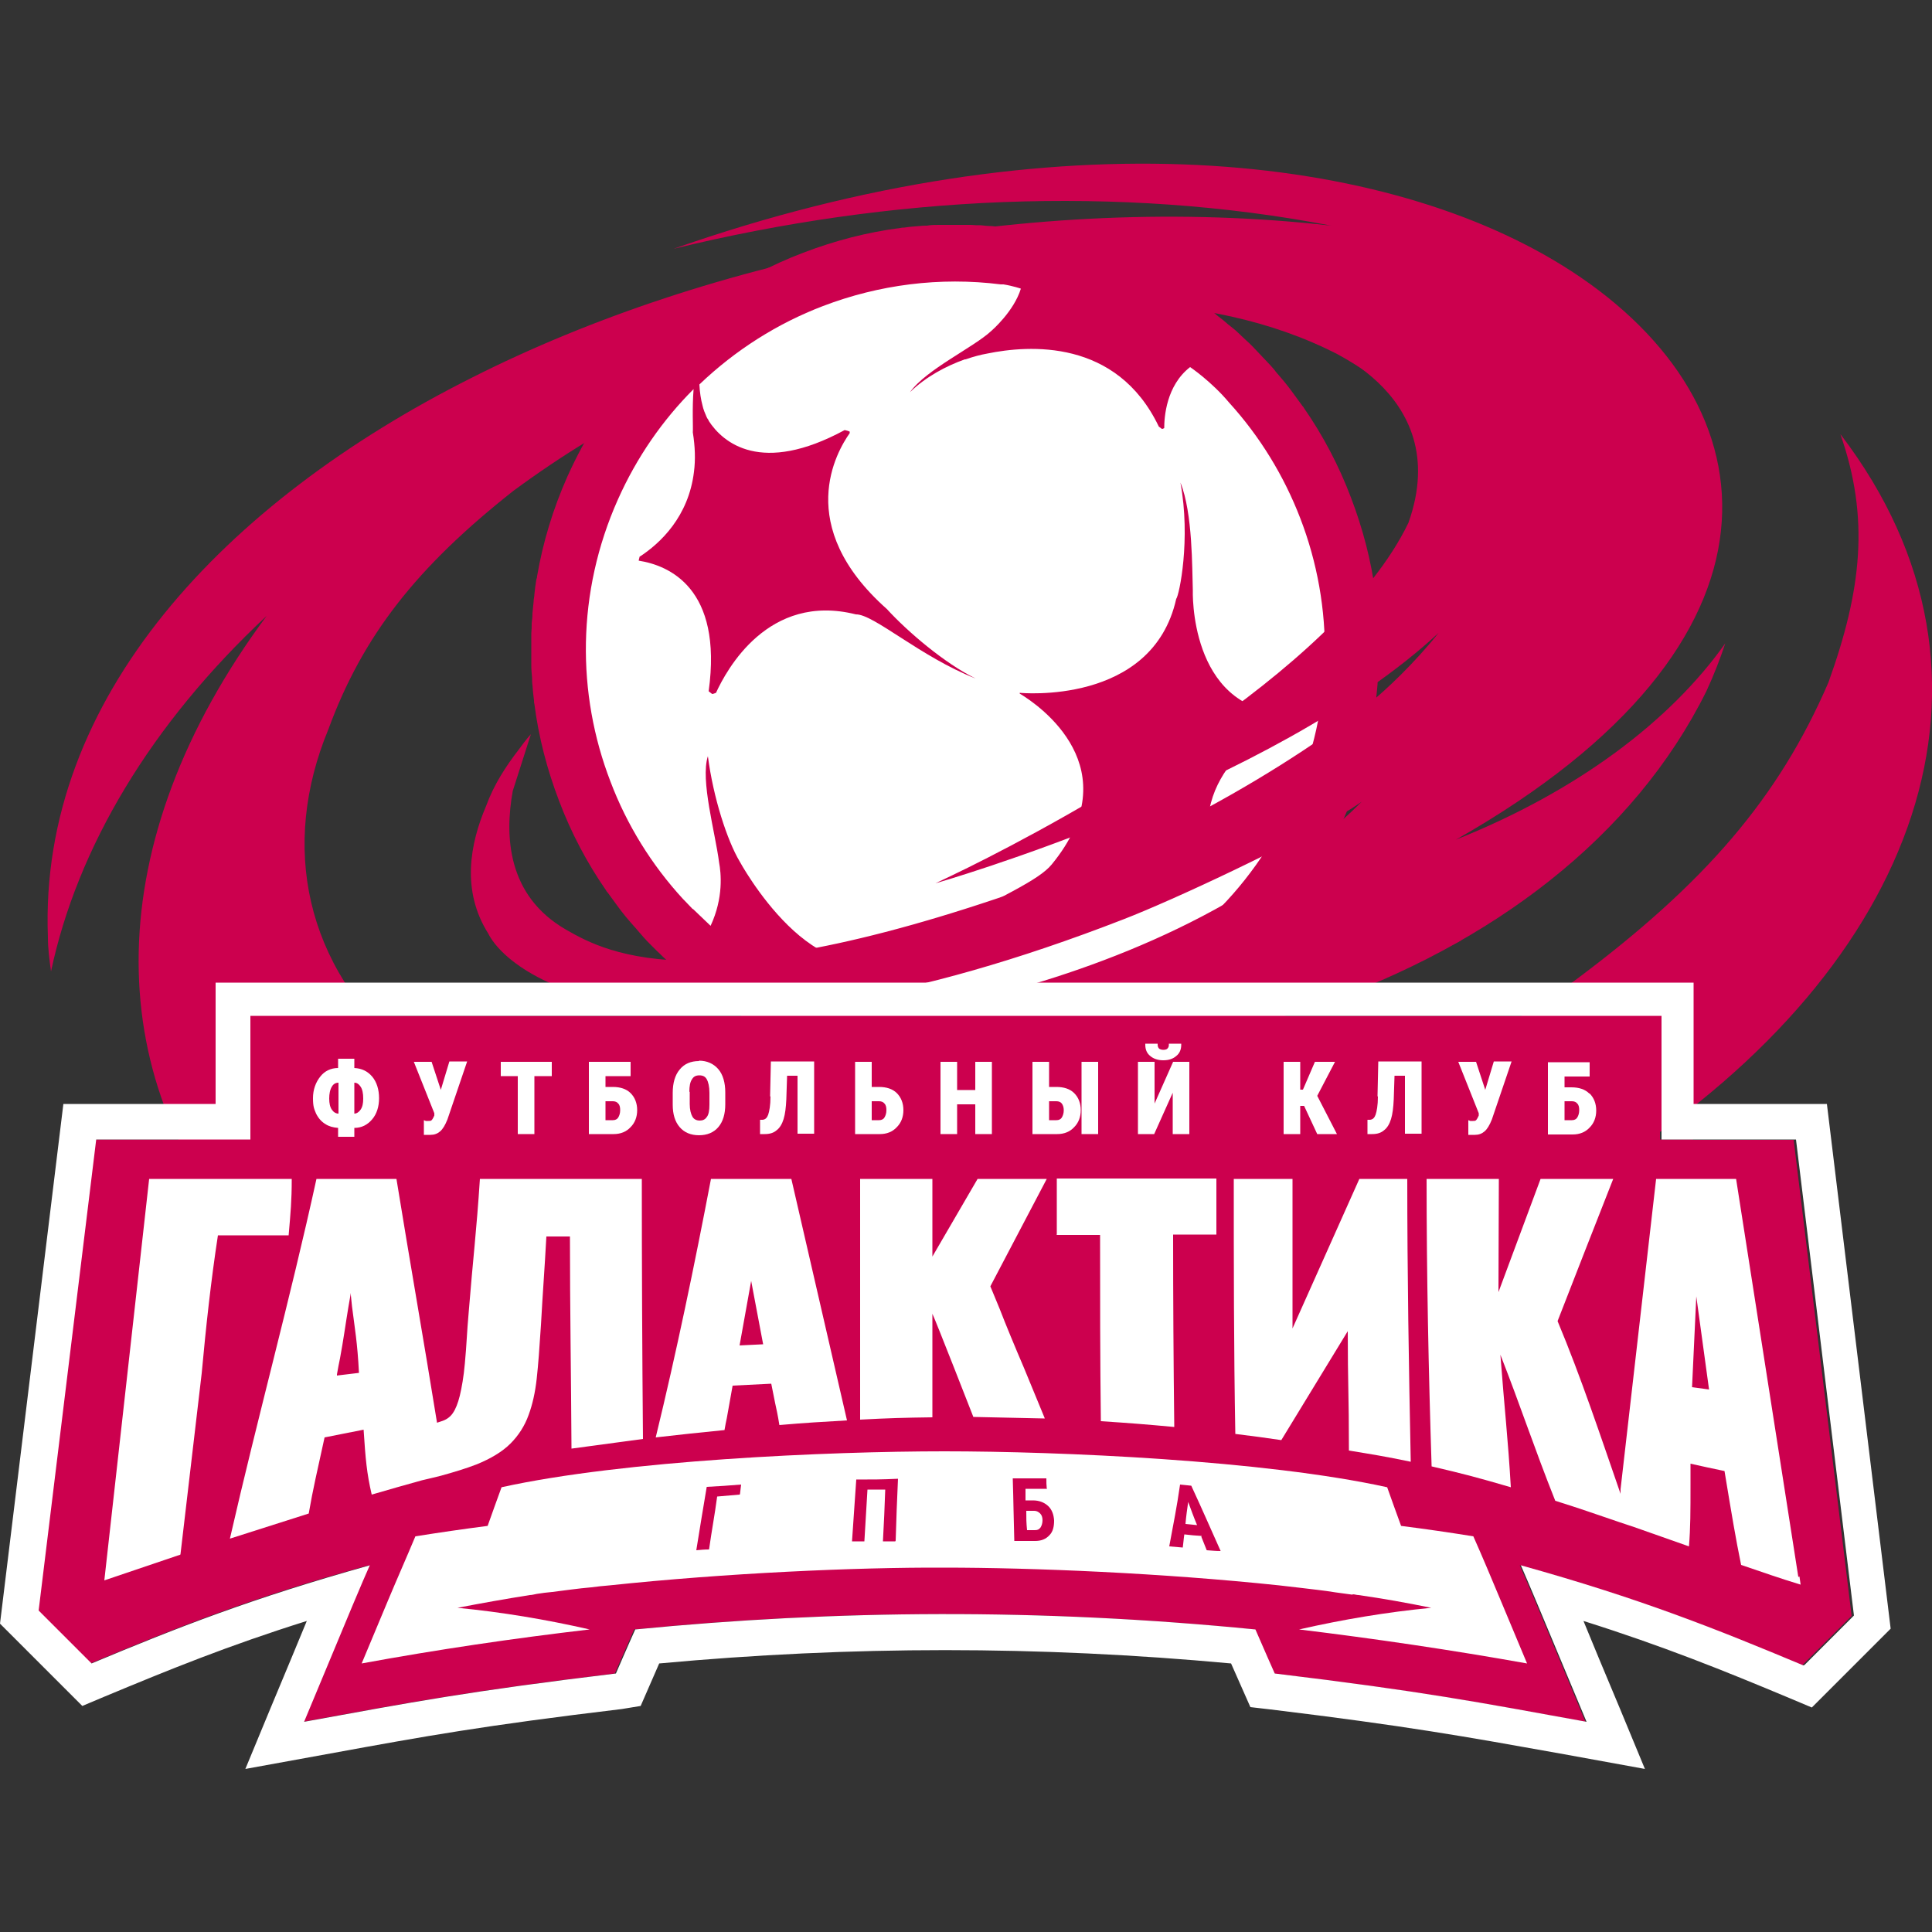
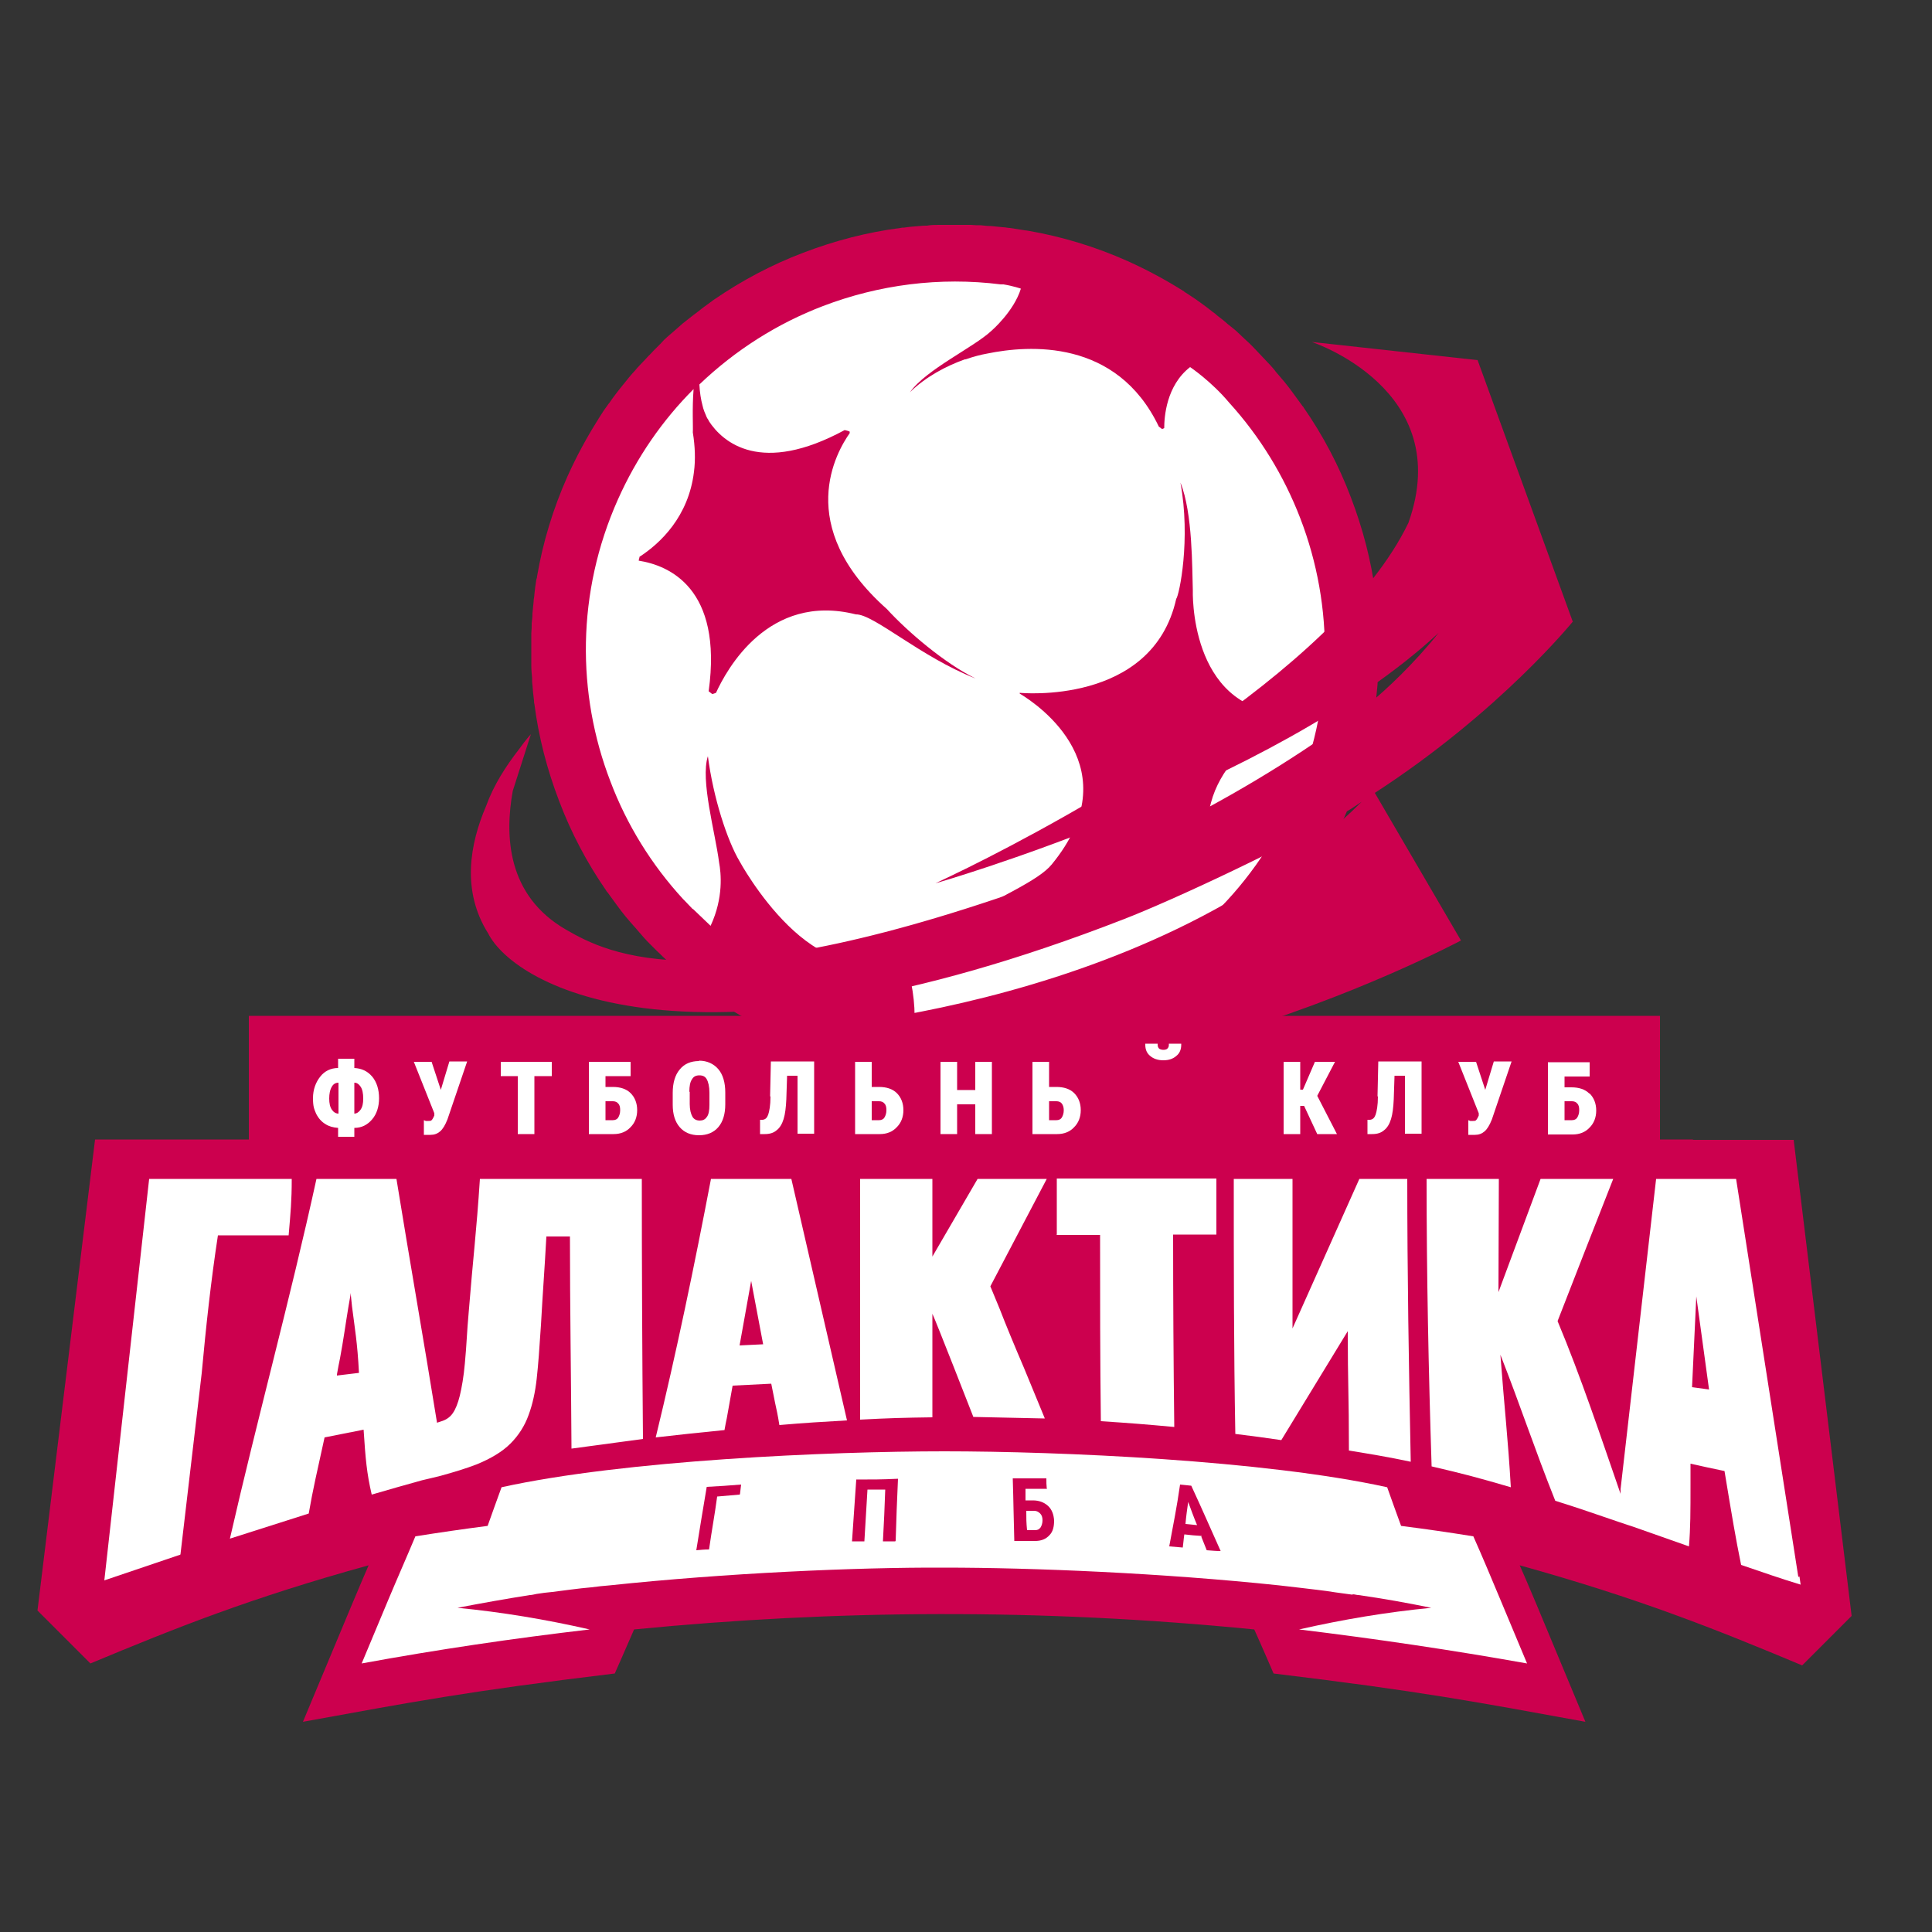
<svg xmlns="http://www.w3.org/2000/svg" id="_Слой_1" data-name="Слой_1" version="1.1" viewBox="0 0 500 500">
  <rect x="0" y="0" width="500" height="500" fill="#333333" stroke="none" />
  <defs>
    <style> .st0 { fill-rule: evenodd; } .st0, .st1 { fill: #fff; } .st2 { fill: #cc004e; } </style>
  </defs>
  <g>
-     <path class="st2" d="M476.3,112.4c7.6,21.7,5.5,40.3-3.1,64.2-12.9,29.9-32,52.1-65.7,77.2-36.9,25.7-71,40.2-120.5,50.6,1.3-.2-1.3.3-2.1.5-43.8,9.9-77.4,10.1-116.3,1-28.9-8.1-48.3-18.3-63.6-33.8,0,.1.2.3.3.5-26.5-22.6-32.8-53.7-20.3-83.9,8.9-24.2,22.8-41.9,47.9-61.7,26-19.1,50.1-30.5,84.4-39.8,49.2-12.1,94.9-13,128.9,4.5,20.7,11.4,32.2,26.4,34.2,45.8.8,10.9-1.1,19.5-6.5,30.6-.8,1.5-1.7,3-2.6,4.5l.4,8.2-42.5,60.7-91.8,31,5.6,1.5c33,1.6,66.9-3,98.2-13.9,44.7-15.6,81.6-43.3,100.4-81.2,2-4.3,3.6-8.5,4.9-12.4-14.3,20.2-38.4,38.3-69.7,50.8,90.2-51.2,82.7-112.8,29.9-147.1-47.3-30.8-133.4-40.6-232.4-5.8,28.2-6.9,57-11,85.3-12.1,28.8-1.1,57.5.8,84.9,6.1-77.6-8.8-160.6,8.1-222.5,39.4C58.3,129.8,10,180.6,12.4,242.5c0,3,.4,6,.8,8.9,6.8-32,25.8-64,55.8-92-43.4,58.5-43.2,119-5,162.4,42.7,48.6,130.7,73.9,242.7,45.5-38.4,2.2-75.4-1.3-108.6-10.1-32.2-8.4-60.5-21.8-82.8-39.2,102.7,51.4,223.5,34.3,304-18,76.9-50,105.1-124.6,57.1-187.5Z" />
    <circle class="st1" cx="247" cy="168" r="108.4" />
    <g>
      <path class="st2" d="M330.6,239.3c.6-.8,1.3-1.5,1.9-2.3.4-.5.8-1.1,1.3-1.6.7-1,1.5-1.9,2.2-2.9.3-.4.5-.7.8-1.1.9-1.2,1.7-2.5,2.5-3.7,0-.1.2-.3.3-.4,2.9-4.6,5.5-9.4,7.8-14.6,3.8-8.5,6.4-17.2,7.9-25.9,0-.3,0-.5.1-.8.2-1.3.4-2.6.6-3.9,0-.6.2-1.2.2-1.8.1-1,.2-2,.3-3.1,0-.9.1-1.7.2-2.6,0-.9,0-1.7.1-2.6,0-1,0-2,0-3,0-.9,0-1.8,0-2.6,0-.9,0-1.8,0-2.7,0-1.1-.1-2.1-.2-3.2,0-.6,0-1.3-.1-1.9-.1-1.3-.2-2.6-.4-3.9,0-.3,0-.6-.1-.9-1.1-8.6-3.3-17-6.4-25.1-3.1-8.2-7.2-16-12.2-23.2,0-.1-.2-.3-.3-.4-.9-1.2-1.8-2.5-2.7-3.7-.3-.4-.6-.8-.9-1.2-.7-.9-1.5-1.9-2.3-2.8-.5-.6-1-1.1-1.4-1.7-.6-.7-1.3-1.5-2-2.2-.6-.6-1.2-1.3-1.8-1.9-.6-.6-1.2-1.3-1.8-1.9-.6-.6-1.3-1.3-2-1.9-.6-.6-1.3-1.2-1.9-1.8-.6-.6-1.3-1.1-1.9-1.6-.8-.6-1.5-1.3-2.3-1.9-.5-.4-1.1-.8-1.6-1.3-1-.7-1.9-1.5-2.9-2.2-.4-.3-.7-.5-1.1-.8-1.2-.9-2.5-1.7-3.7-2.5-.1,0-.3-.2-.4-.3-4.6-2.9-9.4-5.5-14.5-7.8-8.5-3.8-17.2-6.4-25.9-7.9-.3,0-.5-.1-.8-.1-1.3-.2-2.6-.4-3.8-.6-.6,0-1.2-.2-1.9-.2-1-.1-2-.2-3-.3-.9,0-1.8-.1-2.6-.2-.9,0-1.7,0-2.6-.1-1,0-2,0-3,0-.9,0-1.7,0-2.6,0-.9,0-1.8,0-2.7,0-1,0-2.1,0-3.1.2-.7,0-1.3,0-2,.1-1.3.1-2.6.2-3.9.4-.3,0-.6,0-1,.1-8.6,1.1-17,3.3-25.1,6.4-8.2,3.1-15.9,7.2-23.2,12.2-.1.1-.3.2-.4.3-1.2.9-2.4,1.7-3.6,2.7-.4.3-.8.6-1.2.9-.9.7-1.9,1.5-2.8,2.2-.6.5-1.1,1-1.7,1.5-.7.6-1.5,1.3-2.2,1.9-.7.6-1.3,1.2-1.9,1.9-.6.6-1.2,1.2-1.8,1.8-.6.7-1.3,1.3-1.9,2-.6.6-1.2,1.3-1.8,1.9-.6.6-1.1,1.3-1.7,1.9-.6.7-1.3,1.5-1.9,2.3-.4.5-.9,1.1-1.3,1.6-.7.9-1.5,1.9-2.2,2.9-.3.4-.5.8-.8,1.1-.9,1.2-1.7,2.4-2.5,3.7-.1.2-.2.3-.3.5-2.9,4.6-5.5,9.4-7.8,14.5-3.8,8.5-6.4,17.2-7.9,25.9,0,.3-.1.6-.2.9-.2,1.3-.4,2.6-.5,3.8,0,.6-.2,1.2-.2,1.9-.1,1-.2,2-.3,3,0,.9-.1,1.8-.2,2.6,0,.9,0,1.7-.1,2.6,0,1,0,2,0,3,0,.9,0,1.7,0,2.6,0,.9,0,1.8,0,2.7,0,1.1.1,2.1.2,3.2,0,.6,0,1.3.1,1.9.1,1.3.2,2.6.4,4,0,.3,0,.6.1.9,1.1,8.6,3.3,17,6.4,25.1,3.1,8.2,7.2,16,12.2,23.2,0,.1.2.3.3.4.9,1.2,1.8,2.5,2.7,3.7.3.4.6.8.9,1.2.7.9,1.5,1.9,2.3,2.8.5.6,1,1.1,1.5,1.7.6.7,1.3,1.5,1.9,2.2.6.7,1.2,1.3,1.8,1.9.6.6,1.2,1.2,1.8,1.8.7.6,1.3,1.3,2,1.9.6.6,1.3,1.2,1.9,1.8.6.6,1.3,1.1,1.9,1.7.8.6,1.5,1.3,2.3,1.9.5.4,1.1.9,1.6,1.3,1,.7,1.9,1.5,2.9,2.2.4.3.7.5,1.1.8,1.2.9,2.5,1.7,3.7,2.5.2,0,.3.2.5.3,4.6,2.9,9.4,5.5,14.5,7.8,8.5,3.8,17.2,6.4,25.9,7.9.3,0,.6.1.8.1,1.3.2,2.6.4,3.8.5.6,0,1.2.2,1.9.2,1,.1,2,.2,3,.3.9,0,1.8.1,2.6.2.9,0,1.7,0,2.6.1,1,0,2,0,3,0,.9,0,1.7,0,2.6,0,.9,0,1.8,0,2.7,0,1,0,2.1,0,3.1-.2.7,0,1.3,0,2-.1,1.3-.1,2.6-.2,3.9-.4.3,0,.6,0,1-.1,8.6-1.1,17-3.3,25.1-6.4,8.2-3.1,15.9-7.2,23.2-12.2.1-.1.3-.2.4-.3,1.2-.9,2.4-1.7,3.6-2.7.4-.3.8-.6,1.2-.9.9-.7,1.9-1.5,2.8-2.2.6-.5,1.1-1,1.7-1.5.7-.6,1.5-1.3,2.2-1.9.7-.6,1.3-1.2,1.9-1.8.6-.6,1.2-1.2,1.8-1.8.6-.7,1.3-1.3,1.9-2,.6-.6,1.2-1.3,1.8-1.9.6-.6,1.1-1.3,1.7-1.9ZM281.3,257.2c-14,5.4-29.3,7.5-44.6,5.8,0-5.6-1.3-12-3.4-17-.4-.1-.9-.3-1.3-.4h.1c-20.9,13.9-40.7-22.7-40.7-22.7h0c-3.2-5.4-6.8-16.4-8.2-27.2-2,6.2,1.9,19.7,2.9,27.5.5,2.7,1.2,9.1-2.2,16.4l-4.6-4.4s0,0,0,.1c-.7-.7-1.4-1.5-2.1-2.2l-.4-.4h0c-8.2-8.9-14.6-19.3-18.8-30.4-8.8-22.8-8.8-49,1.9-73,4.9-11,11.6-20.6,19.6-28.6-.4,5.1-.1,9.7-.2,11.2.6,3.7.7,7.1.3,10.2-1.4,11.6-8.7,18.5-14.1,22,0,.3-.2.7-.2,1,7.7,1.2,21.8,7,18.1,33.8.3.2.6.5.9.7.3,0,.7-.2,1-.3,2.7-5.9,13.5-26,36.2-20.3h0c4.6-.1,16.7,11,31,16.6-8-3.9-17.6-12.1-23-18h0c-24.3-21.6-12.9-40.8-9.6-45.5,0-.1,0-.3,0-.4-.4-.2-.9-.3-1.3-.4-21.6,11.7-31.5,3.3-35.2-2.4,0,0,0,0,0-.1-.2-.3-.5-.7-.7-1.3-.7-1.5-.9-2.6-.9-2.6h0c-.4-1.5-.7-3.3-.8-5.4,9.3-8.9,20.2-15.8,32-20.3,14.4-5.5,30.2-7.6,46-5.6h0c.2,0,.4,0,.5,0,0,0,.1,0,.2,0,0,0,0,0,0,0,2.5.4,4.5,1.1,4.5,1.1-1.8,5.9-7.6,10.9-7.6,10.9h0c-4.6,4.3-16.9,10-21.1,15.9,4.1-4,9.4-6.8,14.2-8.5h0s0,0,.2,0c2-.7,3.9-1.2,5.6-1.5,10.7-2.2,33.5-3.9,44.4,18.9h0c.3.2.5.4.8.6.2,0,.4-.1.6-.2,0-2.8.5-11,6.7-15.8,0,0,5.5,3.7,10.1,9.2h0c8,8.8,14.2,19,18.4,29.9,8.8,22.8,8.8,49-1.9,73-10.7,24.1-30.2,41.6-53,50.3Z" />
      <path class="st2" d="M332.7,185.3c-.1-.2-.3-.5-.4-.7-24.7-1.5-23.6-31.9-23.6-31.9h0c-.2-5.5,0-19.9-3.2-27.8,2.7,14.7-.3,29.1-1.1,30.1-6.2,27.7-40.5,24.3-40.5,24.3,0,0,0,.1,0,.2,5.2,3.1,28.6,19.4,8.3,44.2h0c-3.4,4.2-13.6,8.4-24.3,14.7,8.2-1.8,16.7-6.7,23-9.5h0s31.4-16.3,43.1-3.7c.2,0,.4,0,.6-.1.2-.3.4-.5.6-.8-10.2-21.8,13.2-36.3,17.6-38.8Z" />
    </g>
    <path class="st2" d="M407,160.8l-24.6-67.6-42.9-4.7s37.3,12.3,25,46.8c-18.8,39.1-89.3,77-113.9,89.2-2.8,1.4-5.6,2.7-8.5,4.1,0,0,87.4-25,130.2-64.8-6.4,8-13.7,14.8-17.4,17.8-30.9,24.1-66.6,40.1-81.2,45.4-91.1,33.5-116.4,19.8-127.2,13.6-15.3-8.8-15.9-24.3-13.8-35.9l4.7-14.7s-1.3,1.4-3,3.8c-3.5,4.5-6.6,9.3-8.6,14.8-4.2,9.8-6.4,21.9.5,32.9h0c6.9,13.8,52.6,39.9,164.5-3.6,12.9-5,43.1-19.1,58.9-28.6.9-.6,1.8-1.2,2.7-1.8-56.1,55.7-152.7,59.4-152.7,59.4v.3c67.6,35.3,178.4-23.8,178.4-23.8l-22.3-38.2c32.4-21,51.3-44.4,51.3-44.4Z" />
  </g>
  <path class="st2" d="M438.3,294.9h-8.7v-32H64.4v32H24.6l-14.9,121.9,13.7,13.7c22.3-9.3,41.6-17,72-25.4-2.3,5.3-3.7,8.6-17,40.5,28.1-5.1,42.5-7.9,80.7-12.5h0s3.2-7.2,5-11.4c52-5.1,104.9-5.5,160.5,0,1.9,4.2,5,11.4,5,11.4h0c38.2,4.6,52.7,7.4,80.7,12.5-13.3-32-14.7-35.3-17-40.5,30.9,8.6,50.4,16.4,73.1,25.9l12.8-12.8-15-123.2h-26.2Z" />
-   <path class="st1" d="M438.3,285.7v-31.4H55.8v31.4H16.4L0,420.2l21.3,21.3,5.7-2.4c16.8-7,32-13.2,52.4-19.6-2.2,5.3-5.2,12.6-9.4,22.6l-6.5,15.7,22-4c24.6-4.5,39.5-7.2,75.4-11.5l4.9-.8,4.8-11c49.7-4.6,98.3-4.6,148,0l5,11.3,5.2.6c35.4,4.3,50.3,7,74.9,11.4l22,4-6.5-15.7c-4.2-10-7.2-17.2-9.4-22.6,20.6,6.5,36.2,12.8,53.4,20l5.7,2.4,20.4-20.4-16.5-135.8h-34.3ZM466.7,431c-22.7-9.5-42.2-17.3-73.1-25.9,2.3,5.3,3.7,8.6,17,40.5-28.1-5.1-42.5-7.9-80.7-12.5h0s-3.2-7.2-5-11.4c-55.7-5.5-108.5-5.1-160.5,0-1.9,4.2-5,11.4-5,11.4h0c-38.2,4.6-52.7,7.4-80.7,12.5,13.3-32,14.7-35.3,17-40.5-30.4,8.5-49.8,16.1-72,25.4l-13.7-13.7,14.9-121.9h39.9v-32h365.2v32h34.8l15,123.2-12.8,12.8Z" />
  <g>
    <path class="st1" d="M91.7,276.4v-2.4h-4.2v2.4c-1.9,0-3.5.8-4.6,2.2-1.2,1.5-1.9,3.4-1.9,5.6s.3,2.8.8,4c.6,1.2,1.4,2.1,2.4,2.7.9.6,2,.9,3.3,1v2.3h4.2v-2.3c1.9,0,3.4-.8,4.6-2.2,1.2-1.4,1.8-3.3,1.8-5.5s-.6-4.2-1.8-5.6c-1.2-1.4-2.7-2.1-4.6-2.2ZM85.9,281.2c.4-.7,1-1,1.7-1v8c-.7,0-1.3-.4-1.7-1-.5-.7-.7-1.7-.7-2.9s.2-2.3.7-3.1ZM91.7,280.2c.7,0,1.2.4,1.6,1,.5.7.7,1.8.7,3.1s-.2,2.2-.7,2.9c-.4.6-1,1-1.6,1v-8Z" />
    <path class="st1" d="M114.1,282.1l-2.4-7.3h-4.6l5.3,13.3v.6c-.4.9-.6,1.1-.7,1.2-.2.2-.4.2-.8.2-.6,0-.7,0-.7,0l-.5-.2v3.8c0,0,1.3,0,1.3,0h.4c1,0,1.8-.3,2.5-.9.7-.6,1.3-1.6,1.9-3.1l5.1-15h-4.6l-2.2,7.3Z" />
    <polygon class="st1" points="129.6 278.5 134 278.5 134 293.5 138.3 293.5 138.3 278.5 142.8 278.5 142.8 274.8 129.6 274.8 129.6 278.5" />
    <path class="st1" d="M158.5,281.3h-1.8v-2.8h6.5v-3.7h-10.8v18.7h6.4c1.8,0,3.3-.6,4.4-1.8,1.1-1.1,1.7-2.6,1.7-4.4s-.6-3.3-1.7-4.4c-1.1-1.1-2.7-1.6-4.6-1.6ZM160.5,287.3c0,.8-.2,1.4-.5,1.9-.3.5-.8.7-1.4.7h-1.9v-4.9h1.9c.6,0,1.1.2,1.4.6.4.4.5,1,.5,1.7Z" />
    <path class="st1" d="M180.9,274.6c-2.1,0-3.8.7-5,2.2-1.2,1.4-1.8,3.5-1.8,6v3.1c0,2.5.6,4.4,1.8,5.8,1.2,1.4,2.9,2.1,5,2.1s3.8-.7,5-2.1c1.2-1.4,1.8-3.4,1.8-5.9v-3.1c0-2.5-.6-4.6-1.8-6-1.2-1.4-2.9-2.2-5-2.2ZM178.4,282.6c0-1.5.2-2.6.7-3.3.4-.7,1-1,1.9-1s1.5.3,1.9,1c.4.7.7,1.9.7,3.5v3.1c0,1.5-.2,2.6-.7,3.2-.4.6-1,.9-1.8.9s-1.5-.3-1.9-1c-.4-.7-.7-1.8-.7-3.3v-3.2Z" />
    <path class="st1" d="M199.4,283.8c0,2.3-.3,3.8-.6,4.7-.3.8-.7,1.2-1.4,1.3h-.7v3.7h1.2c1.3,0,2.3-.3,3.1-1,.8-.6,1.4-1.6,1.8-2.9.4-1.3.6-3,.7-5.1l.2-6.1h2.7v15h4.3v-18.7h-11.2l-.2,9Z" />
    <path class="st1" d="M227.4,281.3h-1.8v-6.5h-4.3v18.7h6.4c1.8,0,3.3-.6,4.4-1.8,1.1-1.1,1.7-2.6,1.7-4.4s-.6-3.3-1.7-4.4c-1.1-1.1-2.7-1.6-4.6-1.6ZM229.4,287.3c0,.8-.2,1.4-.5,1.9-.3.5-.8.7-1.4.7h-1.9v-4.9h1.9c.6,0,1.1.2,1.4.6.4.4.5,1,.5,1.7Z" />
    <polygon class="st1" points="252.4 282.1 247.7 282.1 247.7 274.8 243.4 274.8 243.4 293.5 247.7 293.5 247.7 285.8 252.4 285.8 252.4 293.5 256.7 293.5 256.7 274.8 252.4 274.8 252.4 282.1" />
-     <rect class="st1" x="279.9" y="274.8" width="4.3" height="18.7" />
    <path class="st1" d="M273.3,281.3h-1.8v-6.5h-4.3v18.7h6.4c1.8,0,3.3-.6,4.4-1.8,1.1-1.1,1.7-2.6,1.7-4.4s-.6-3.3-1.7-4.4c-1.1-1.1-2.7-1.6-4.6-1.6ZM275.3,287.3c0,.8-.2,1.4-.5,1.9-.3.5-.8.7-1.4.7h-1.9v-4.9h1.9c.6,0,1.1.2,1.4.6.3.4.5,1,.5,1.7Z" />
-     <polygon class="st1" points="298.8 285.6 298.8 274.8 294.5 274.8 294.5 293.5 298.7 293.5 303.5 282.8 303.5 293.5 307.8 293.5 307.8 274.8 303.6 274.8 298.8 285.6" />
    <path class="st1" d="M301.1,274.4c1.4,0,2.5-.4,3.3-1.1.9-.7,1.3-1.7,1.3-2.9v-.3h-3.2v.3c0,.4-.1.7-.4,1-.2.2-.6.3-1,.3s-.8-.1-1.1-.3c-.2-.2-.4-.5-.4-1v-.3h-3.2v.3c0,1.2.4,2.2,1.3,2.9.8.7,2,1.1,3.3,1.1Z" />
    <polygon class="st1" points="345.5 274.8 340.3 274.8 337.2 282 336.5 282 336.5 274.8 332.2 274.8 332.2 293.5 336.5 293.5 336.5 286.2 337.5 286.2 340.9 293.5 346 293.5 340.9 283.6 345.5 274.8" />
    <path class="st1" d="M356.6,283.8c0,2.3-.3,3.8-.6,4.7-.3.8-.7,1.2-1.4,1.3h-.7v3.7h1.2c1.3,0,2.3-.3,3.1-1,.8-.6,1.4-1.6,1.8-2.9.4-1.3.6-3,.7-5.1l.2-6.1h2.7v15h4.3v-18.7h-11.2l-.2,9Z" />
    <path class="st1" d="M384.4,282.1l-2.4-7.3h-4.6l5.3,13.3v.6c-.4.9-.6,1.1-.7,1.2-.2.2-.4.2-.8.2-.6,0-.7,0-.7,0l-.5-.2v3.8c0,0,1.3,0,1.3,0h.4c1,0,1.8-.3,2.5-.9.7-.6,1.3-1.6,1.9-3.1l5.1-15h-4.6l-2.2,7.3Z" />
    <path class="st1" d="M411.3,283c-1.1-1.1-2.7-1.6-4.6-1.6h-1.8v-2.8h6.5v-3.7h-10.8v18.7h6.4c1.8,0,3.3-.6,4.4-1.8,1.1-1.1,1.7-2.6,1.7-4.4s-.6-3.3-1.7-4.4ZM408.7,287.3c0,.8-.2,1.4-.5,1.9-.3.5-.8.7-1.4.7h-1.9v-4.9h1.9c.6,0,1.1.2,1.4.6.4.4.5,1,.5,1.7Z" />
  </g>
  <g>
    <path class="st1" d="M273.4,319.6h11.3c0,16.1,0,32.2.2,48.2,7.6.5,11.4.8,19,1.5-.2-16.6-.3-33.2-.3-49.8h11.2v-14.5h-41.3v14.5Z" />
    <path class="st1" d="M351.8,305.1c-5.8,12.9-11.5,25.8-17.3,38.7,0-14.8,0-23.2,0-38.7h-15.2c0,22,0,44,.4,66,4.8.6,7.2.9,11.9,1.6l17.2-28.2c0,14,.3,16.1.3,30.9,6.1,1,9.3,1.5,16,2.9-.5-24.4-.9-48.8-.9-73.2h-12.5Z" />
    <path class="st1" d="M253,305.1l-11.7,20.1v-20.1h-18.7c0,20.8,0,41.6,0,62.3,7.5-.4,11.2-.5,18.7-.6,0-12.4,0-18.4,0-26.8.8,1.6,10.6,26.7,10.6,26.7l18.5.4-5.4-13.1c-2.4-5.6-4.8-11.4-6.3-15.3l-2.4-5.8,14.6-27.8h-17.9Z" />
    <path class="st1" d="M75.4,305.1h-36.8l-11.6,103.9,19.2-6.5c.2,0,.3-.1.5-.2l5.5-46.9c1.1-12,2.4-24,4.2-35.7,7.3,0,11,0,18.3,0,.5-5.9.8-8.8.8-14.6Z" />
    <path class="st1" d="M165.9,305.1h-41.7c-.9,13.8-1.8,20.7-2.9,34.5-.5,5.5-.5,8-1,13.3-.3,3.4-.8,6.2-1.3,8.3-.5,2-1.1,3.5-1.8,4.5-.6.9-1.5,1.6-2.6,2-.5.2-1,.3-1.5.5-3.4-21.1-7.1-42.1-10.5-63.1h-20.7c-6.8,31.1-15.3,62-22.4,93.1,8.1-2.6,12.2-3.9,20.4-6.5,1.1-6.4,2.2-11,4.1-19.7,4-.8,6.1-1.2,10.1-2,.5,7.6.8,11.2,2.1,16.8,5.2-1.5,7.9-2.3,13-3.7,1.6-.4,3.1-.7,4.6-1.1,3.7-1,6.9-2,9.5-3,3.7-1.5,6.7-3.3,8.8-5.4,2.1-2.1,3.7-4.6,4.7-7.4,1-2.7,1.7-5.8,2.1-9.4.4-3.6.7-7.8,1.1-13.9.5-9.1.9-13.7,1.4-22.9h6.1c0,18.3.3,36.6.4,54.9,7.4-1,11.1-1.5,18.5-2.5-.2-22.5-.3-44.9-.3-67.3ZM87.2,356v-.3s0,0,0,0c.3-1.6.5-2.9.8-4.2l.6-3.4c.8-4.8,1.2-8,2.2-13.5,0,.2,0,.4,0,.6l.3,2.9c.7,5.6,1.4,9.3,1.8,17.2l-5.8.7Z" />
    <path class="st1" d="M465.4,408.1l-16.1-103h-20.7l-9.2,80.3c0,.4,0,.8,0,1.2-5.2-15-10.2-30.1-16.3-44.7,5.6-14.4,8.7-22.3,14.4-36.8h-18.8c-4.3,11.6-6.6,17.7-10.9,29.3,0-11.7.1-17.7.1-29.3h-18.7c0,24.8.5,49.5,1.3,74.4,8.2,1.9,12.3,3,20.5,5.4-.7-12.3-1.7-20.9-2.7-34.3,5.3,13.5,8.7,24,14.2,37.8,6.7,2.1,10,3.3,16.5,5.5,1.6.5,2.3.8,3.9,1.3,5.8,2,8.7,3.1,14.2,5,.4-4.8.4-9.1.4-15.9v-5.5c3.6.8,5.4,1.2,8.8,1.9,1.9,11.5,2.9,17.5,4.3,24.3,6.5,2.2,9.5,3.3,15.4,5.1-.1-.7-.2-1.4-.3-2.1ZM437.9,359l1.1-23.5,3.3,24.1-4.4-.6Z" />
    <path class="st1" d="M204.7,305.1h-20.7c-4.3,22.5-8.9,44.7-14.3,66.9,7.1-.8,10.7-1.2,17.8-1.9.2-1.2.4-2.2.6-3.1l1.5-8.4,10-.5,1,5c.3,1.4.7,3.1,1.1,5.7,7-.6,10.5-.8,17.5-1.2l-14.4-62.5ZM191.4,348.2l3-16.7,3.1,16.4-6.2.3Z" />
  </g>
  <path class="st0" d="M350.1,412.6c.5,0,1,.2,1.5.2,6.3.9,12.5,2,18.8,3.3-11.4,1.1-22.8,3-34.2,5.6,19.7,2.4,39.4,5.3,59,8.8-2.3-5.5-4.6-11-6.9-16.5-2.3-5.5-4.6-11-7-16.4-6.2-1-12.4-1.9-18.7-2.7-1.2-3.3-2.4-6.6-3.6-10-31.7-7-84.8-9.3-114.6-9.3h0c-29.8,0-82.9,2.3-114.6,9.3-1.2,3.3-2.4,6.6-3.6,10-6.2.8-12.4,1.7-18.7,2.7-2.3,5.5-4.7,10.9-7,16.4-2.3,5.5-4.6,11-6.9,16.5,19.6-3.6,39.3-6.5,59-8.8-11.4-2.6-22.8-4.5-34.2-5.6,6.2-1.2,12.4-2.3,18.7-3.3.6,0,1.2-.2,1.8-.3,1.3-.2,2.7-.4,4-.5,3.3-.4,6.6-.9,10.1-1.2,1.6-.2,3.2-.4,4.7-.5h0c30.2-3.2,63.8-4.7,86.7-4.6,22.9,0,56.5,1.4,86.7,4.6h0c1.7.2,3.4.4,5.2.6,3.2.4,6.3.7,9.3,1.2,1.5.2,3,.4,4.4.6Z" />
  <g>
    <path class="st2" d="M191.4,386.8c-2.3.2-3.5.3-5.8.5-.7,5.2-1.3,8.1-2.1,13.7-1.3,0-2,.1-3.3.2,1.1-6.7,1.6-10,2.7-16.4,3.5-.2,5.3-.3,8.9-.6-.1,1-.2,1.5-.3,2.5Z" />
    <path class="st2" d="M231.7,398.9c-1.3,0-1.9,0-3.2,0,.3-5.3.4-8.1.6-13.4-1.8,0-2.7,0-4.6,0-.3,5.3-.5,8.1-.8,13.4-1.3,0-1.9,0-3.2,0,.4-6.4.7-9.7,1.1-16,4.3,0,6.5,0,10.8-.2-.3,6.3-.4,9.7-.6,16Z" />
    <path class="st2" d="M271,385.3c-2.2,0-3.4,0-5.6,0,0,1.2,0,1.8,0,3,.8,0,1.1,0,1.9,0,1.6,0,2.9.5,3.9,1.4,1,.9,1.5,2.2,1.6,3.8,0,1.6-.3,2.9-1.2,3.8-.9,1-2.1,1.5-3.7,1.5-2.2,0-3.2,0-5.4,0-.2-6.6-.2-9.9-.4-16.2,3.5,0,5.2,0,8.7,0,0,1.1,0,1.6.1,2.6ZM265.6,391c0,2,0,3,.2,5,.8,0,1.2,0,2,0s1.1-.2,1.5-.7c.3-.5.5-1.1.5-1.9,0-.7-.2-1.3-.6-1.7-.4-.4-.9-.7-1.5-.7-.8,0-1.2,0-2,0Z" />
    <path class="st2" d="M311,397.5c-1.8-.1-2.7-.2-4.5-.4-.2,1.3-.2,2-.4,3.4-1.4-.1-2.1-.2-3.5-.3,1.2-6.5,1.9-9.8,2.8-16,1.2.1,1.8.2,2.9.3,3.1,6.7,4.5,10,7.6,16.9-1.4,0-2.1-.1-3.6-.2-.6-1.4-.8-2.1-1.4-3.5ZM306.8,394.4c1.2.1,1.8.2,3,.3-1-2.4-1.4-3.6-2.3-6-.3,2.2-.5,3.4-.7,5.7Z" />
  </g>
</svg>